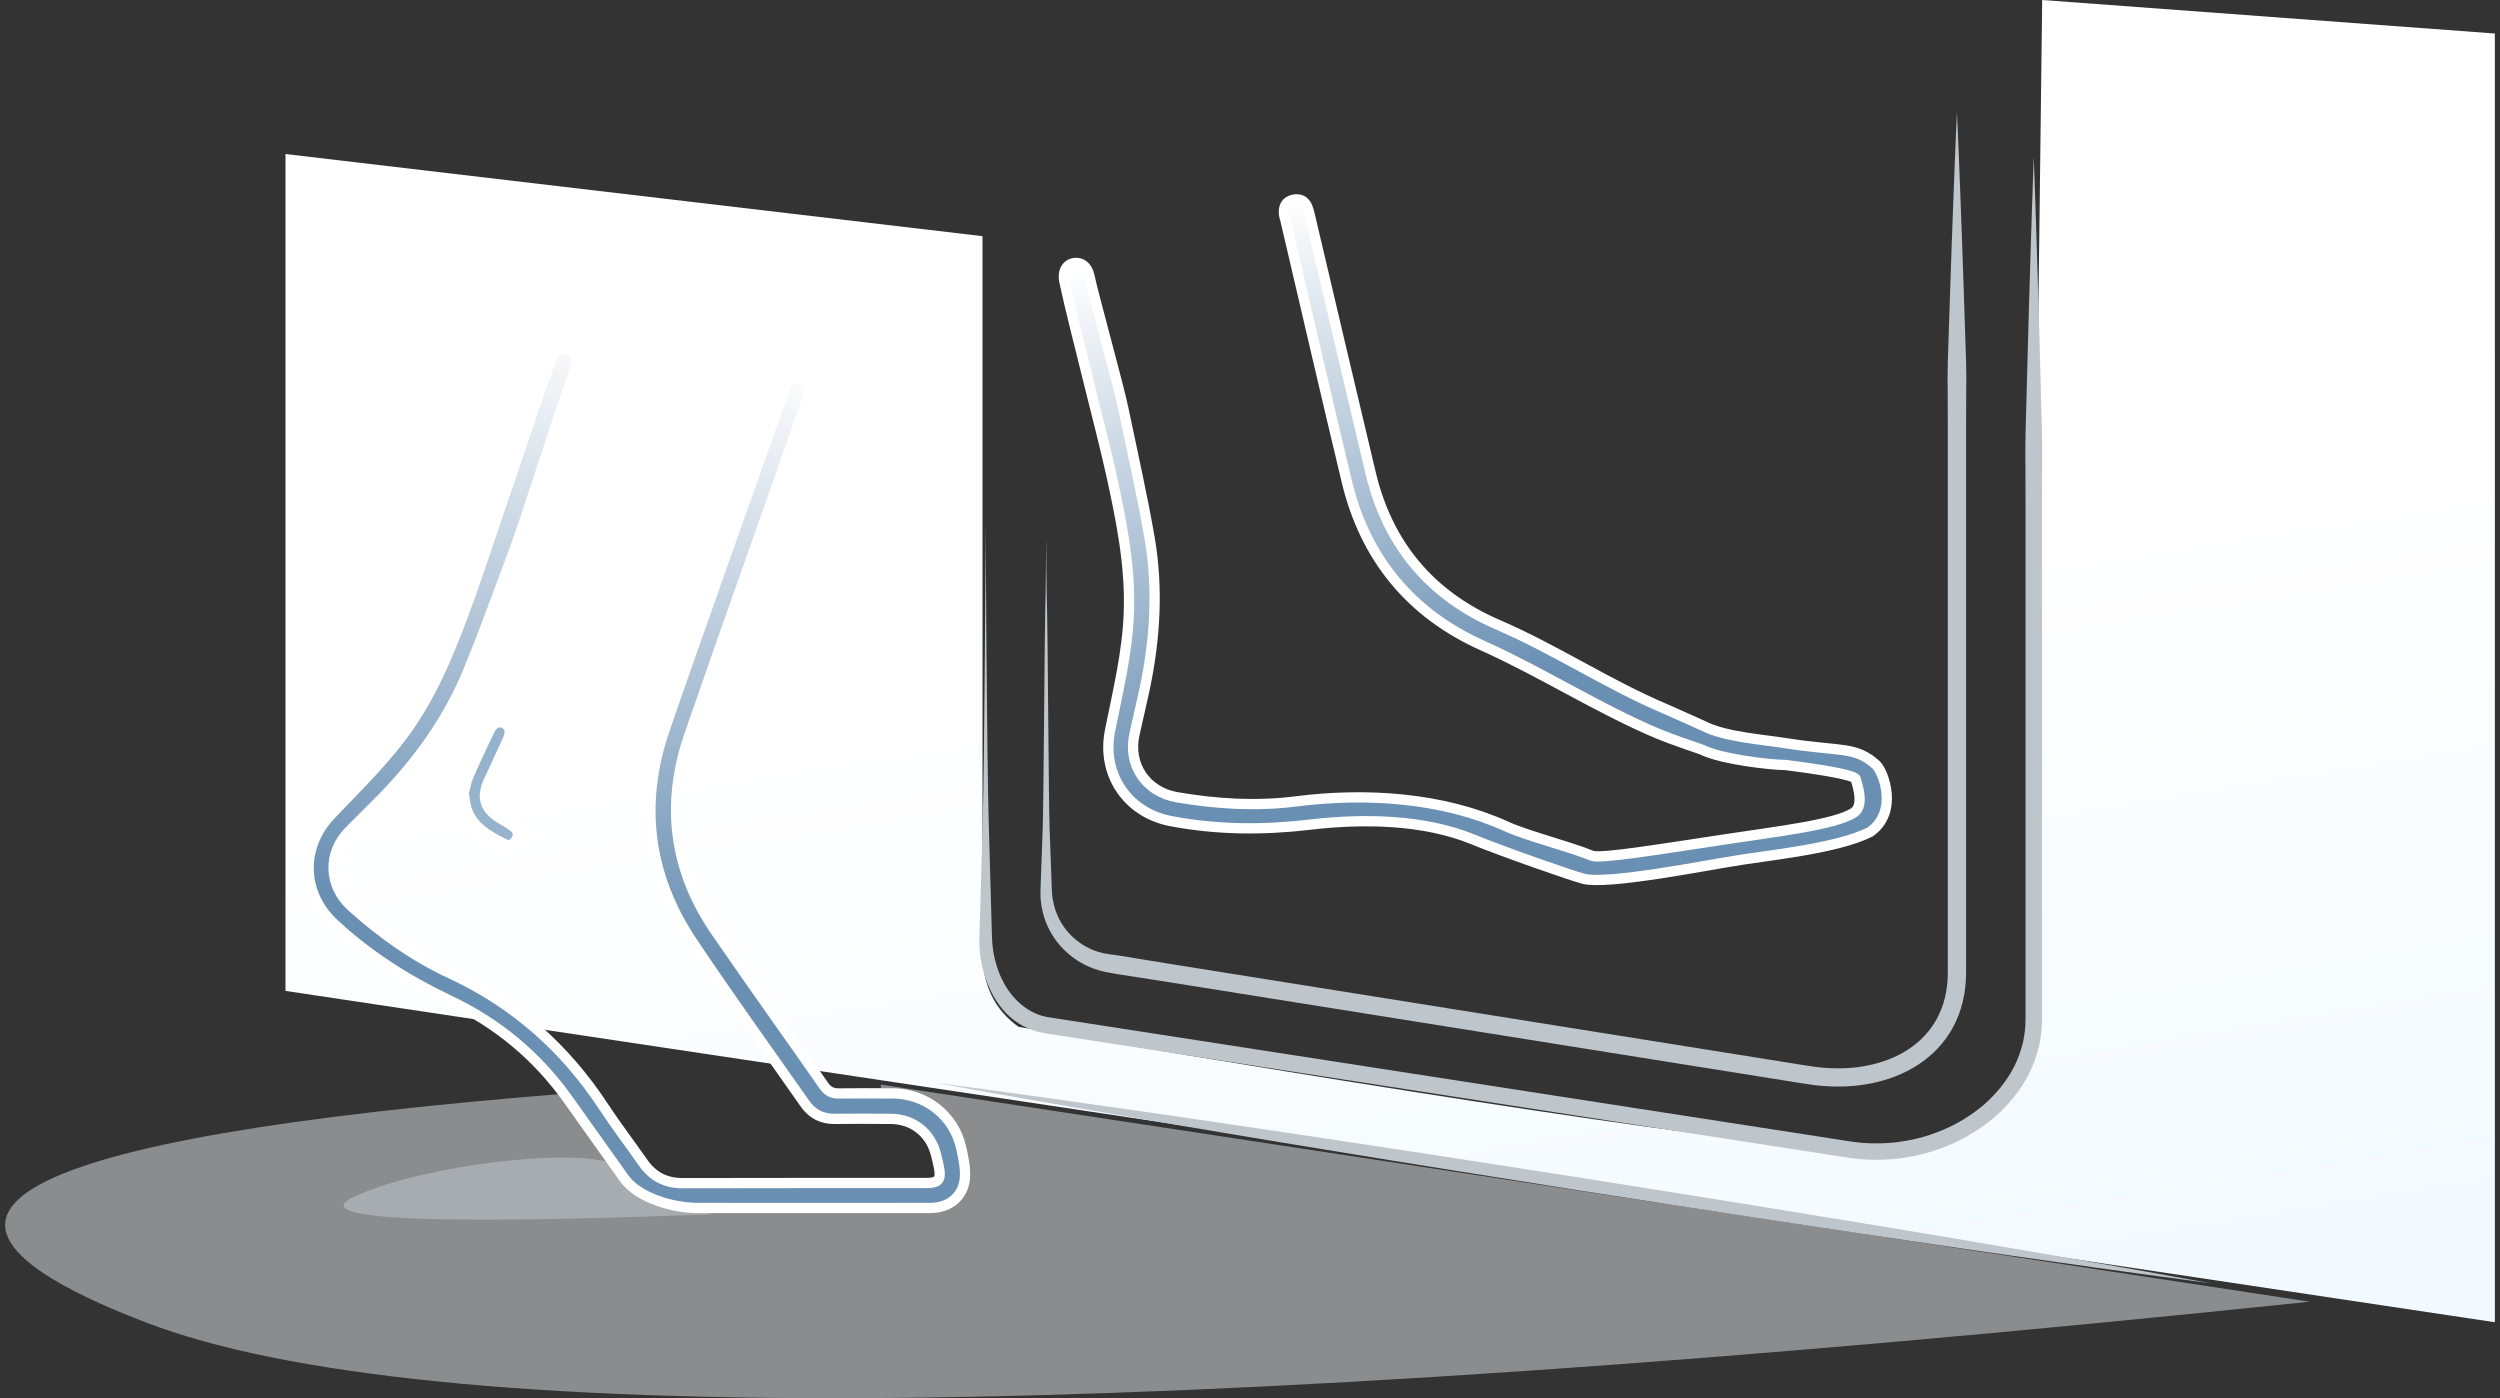
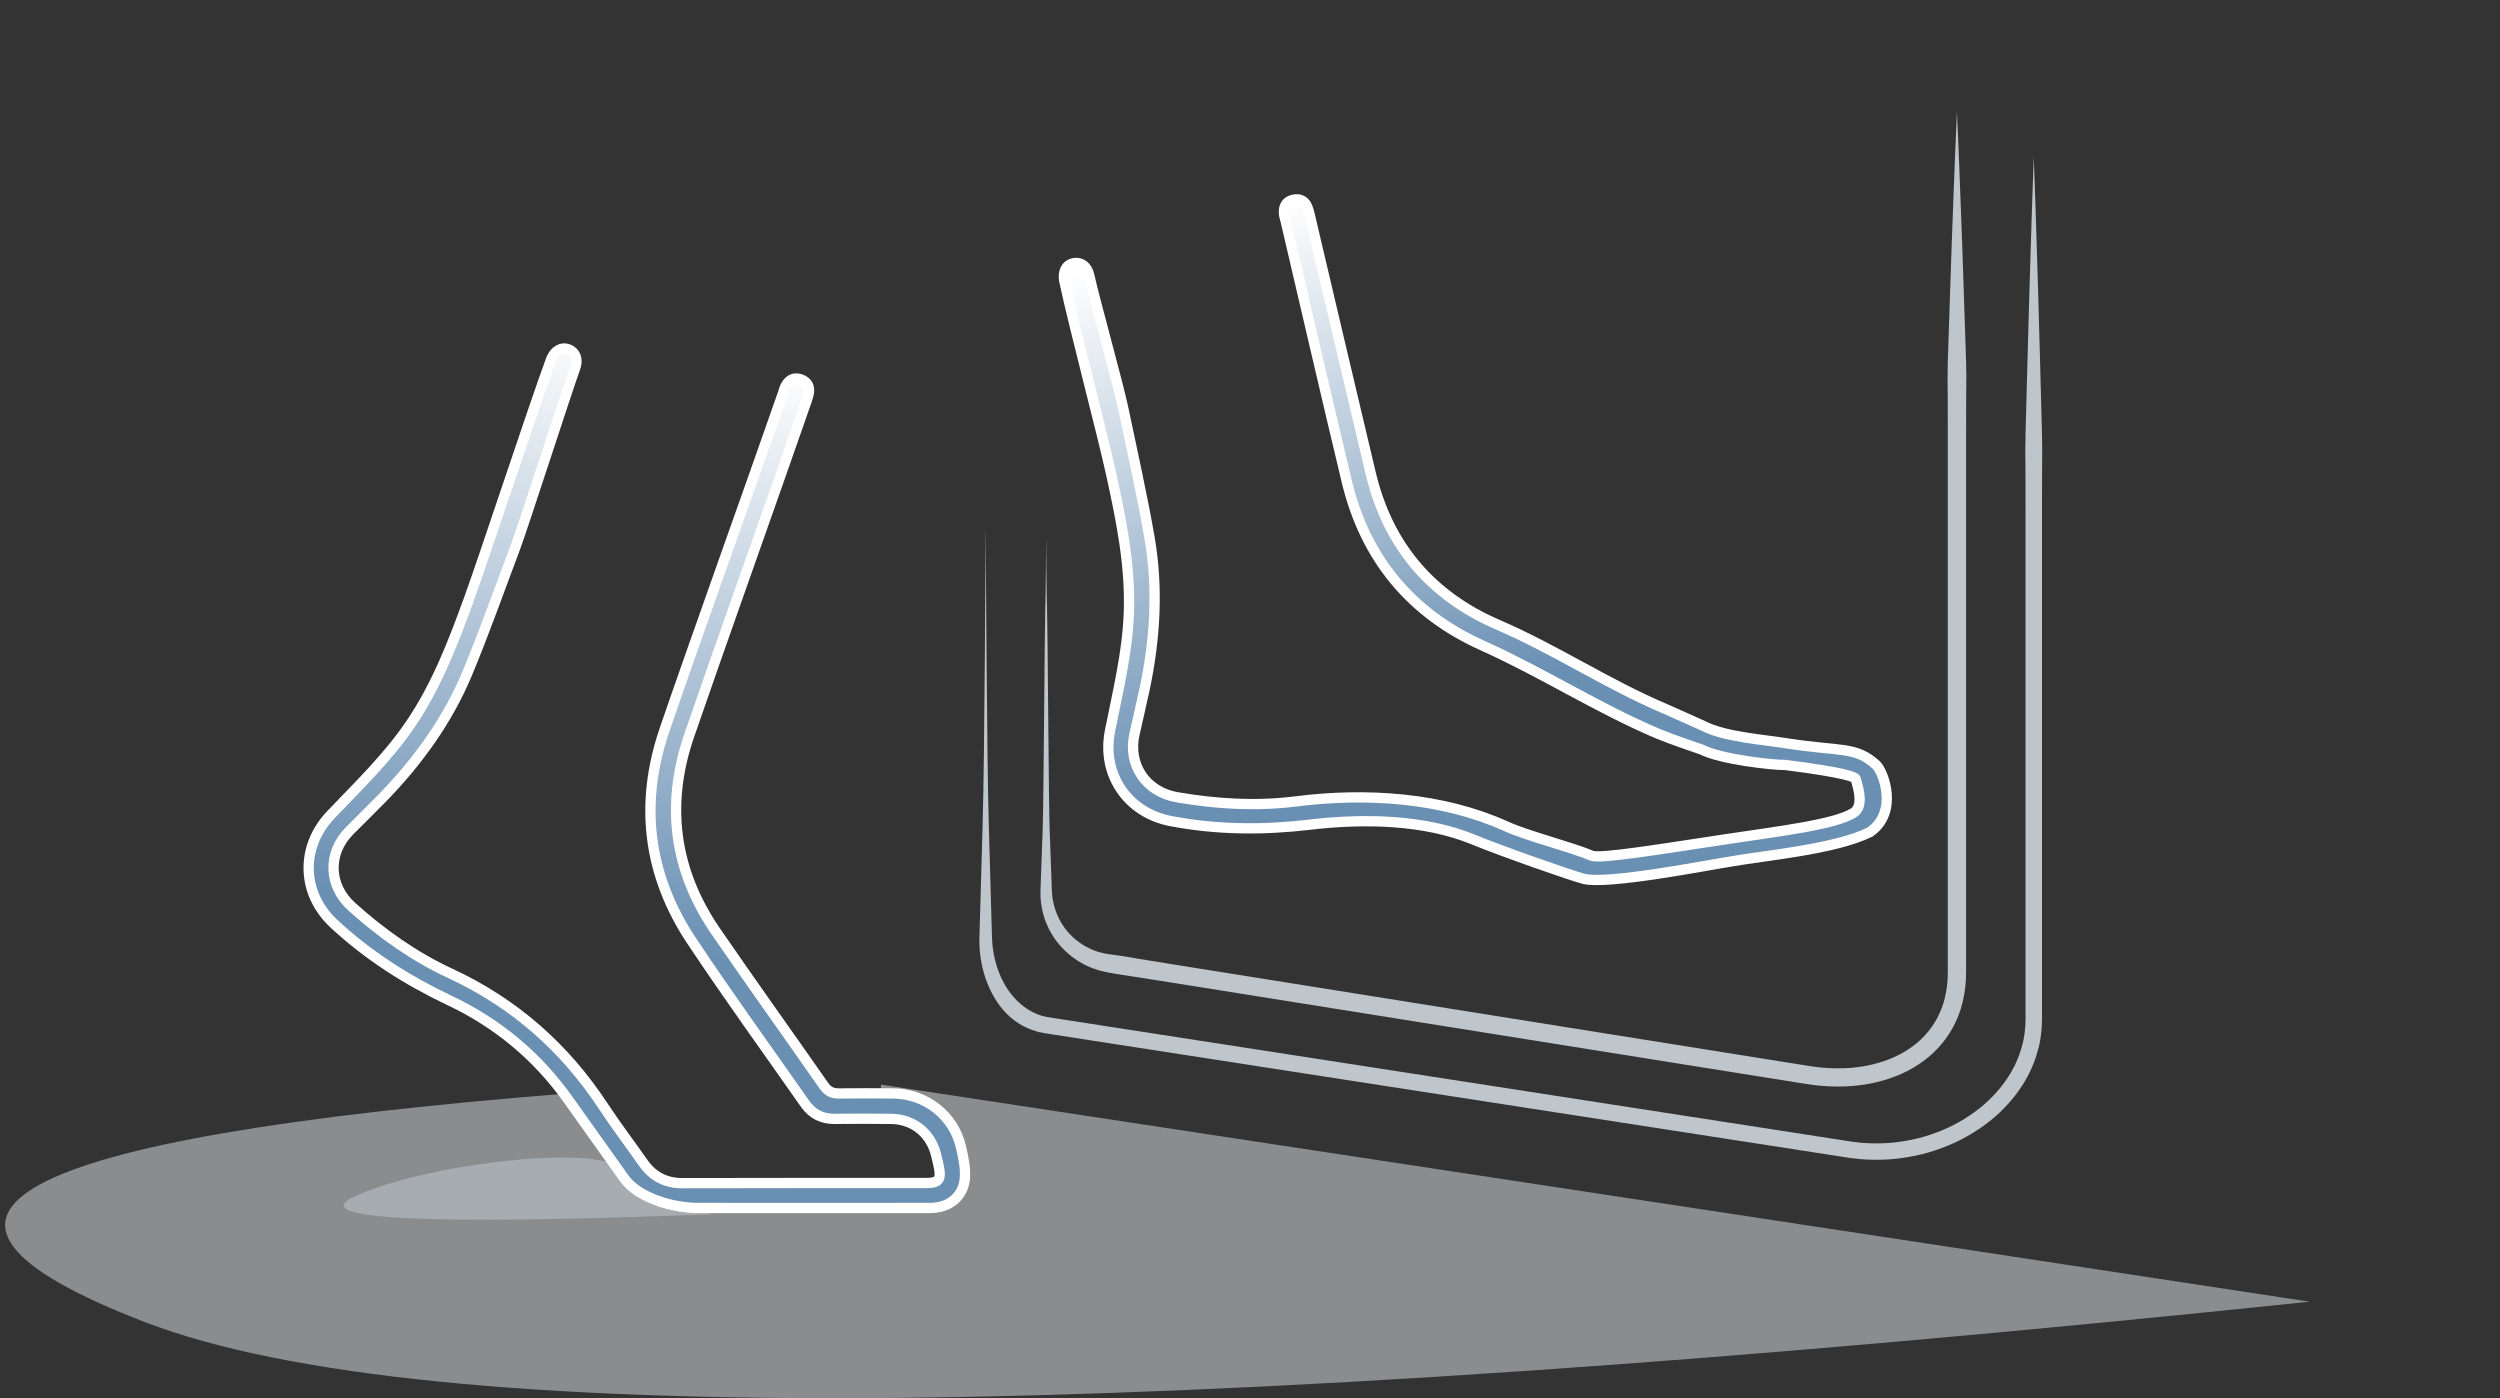
<svg xmlns="http://www.w3.org/2000/svg" xmlns:xlink="http://www.w3.org/1999/xlink" width="295px" height="165px" viewBox="0 0 295 165" version="1.1">
  <rect x="0" y="0" width="295" height="165" fill="#333333" stroke="none" />
  <title>icon</title>
  <desc>Created with Sketch.</desc>
  <defs>
    <linearGradient x1="45.518%" y1="50%" x2="59.72%" y2="102.9%" id="linearGradient-1">
      <stop stop-color="#FFFFFF" offset="0%" />
      <stop stop-color="#F3FAFF" offset="100%" />
    </linearGradient>
    <linearGradient x1="60.147%" y1="0%" x2="50%" y2="69.963%" id="linearGradient-2">
      <stop stop-color="#FFFFFF" offset="0%" />
      <stop stop-color="#698FB3" offset="100%" />
    </linearGradient>
    <linearGradient x1="43.451%" y1="-0.874%" x2="50%" y2="69.909%" id="linearGradient-3">
      <stop stop-color="#FFFFFF" offset="0%" />
      <stop stop-color="#698FB3" offset="100%" />
    </linearGradient>
-     <polygon id="path-4" points="0.062 0.113 151.042 0.113 151.042 23.851 0.062 23.851" />
  </defs>
  <g id="Page-1" stroke="none" stroke-width="1" fill="none" fill-rule="evenodd">
    <g id="Kohler-step-1" transform="translate(-571, -132)">
      <g id="icon" transform="translate(571, 132)">
-         <path d="M294.393,3.956 L240.979,1.42108547e-14 L239.46,123.591 C236.831,131.669 230.559,135.708 220.644,135.708 C210.729,135.708 177.242,130.861 120.184,121.168 C117.352,119.148 115.936,116.22 115.936,112.383 C115.936,108.546 115.936,80.375 115.936,27.869 L33.687,18.175 L33.687,116.927 L294.395,156.023 L294.393,3.956 Z" id="Path-5" fill="url(#linearGradient-1)" />
        <path d="M272.541,153.6 C135.362,167.925 50.23,168.733 17.148,156.023 C-15.935,143.314 0.606,134.321 66.772,129.044 L77.695,141.161 C99.041,142.473 110.625,141.665 112.446,138.737 C114.267,135.809 111.434,132.881 103.948,129.953 L103.948,127.984 L272.541,153.6 Z" id="Path-3" fill="#EDF2F5" opacity="0.467" />
        <path d="M73.295,138.131 C71.777,134.951 50.835,137.07 41.882,141.16 C35.914,143.887 49.976,144.594 84.069,143.281 C77.898,141.968 74.306,140.252 73.295,138.131 Z" id="Path-4" fill="#DAE6EE" opacity="0.36" />
        <g id="Group-16" transform="translate(36.42, 10.905)">
          <path d="M45.904,131.635 C43.013,131.627 38.9,130.485 37.216,128.111 C35.019,125.013 32.813,121.921 30.608,118.827 C26.974,113.726 22.304,109.839 16.641,107.155 C11.642,104.786 7.03,101.857 2.977,98.086 C-0.854,94.522 -0.997,89.037 2.604,85.252 C5.865,81.824 9.289,78.547 11.978,74.606 C15.12,70 17.072,64.866 18.955,59.686 C20.712,54.851 26.687,36.699 28.476,31.875 C28.526,31.742 28.564,31.603 28.618,31.471 C29.029,30.482 29.819,30.015 30.608,30.292 C31.478,30.597 31.834,31.479 31.456,32.51 C30.474,35.194 25.324,51.213 24.315,53.887 C22.473,58.767 20.738,63.691 18.734,68.504 C16.413,74.083 12.907,78.926 8.694,83.257 C7.418,84.569 6.098,85.839 4.812,87.141 C2.213,89.771 2.325,93.601 5.087,96.082 C8.602,99.24 12.433,101.974 16.725,103.963 C24.272,107.46 30.216,112.716 34.762,119.623 C36.258,121.897 37.909,124.069 39.472,126.299 C40.606,127.917 42.116,128.715 44.127,128.709 C53.729,128.681 63.332,128.694 72.934,128.689 C74.314,128.688 74.648,128.274 74.387,126.898 C74.287,126.372 74.158,125.851 74.028,125.332 C73.392,122.798 71.35,121.156 68.732,121.123 C66.503,121.094 64.273,121.104 62.043,121.121 C60.556,121.132 59.407,120.529 58.566,119.326 C54.092,112.924 49.503,106.597 45.18,100.095 C40.043,92.368 38.995,83.984 42.003,75.191 C45.414,65.221 52.522,45.409 55.984,35.457 C56.078,35.187 56.139,34.899 56.274,34.651 C56.654,33.949 57.22,33.567 58.044,33.844 C58.848,34.114 59.177,34.721 59.01,35.527 C58.887,36.117 58.658,36.686 58.46,37.259 C55.142,46.846 48.197,66.297 44.903,75.891 C42.086,84.095 43.12,91.832 48.031,98.983 C52.229,105.096 56.555,111.123 60.796,117.208 C61.264,117.879 61.792,118.136 62.586,118.124 C64.707,118.092 66.83,118.106 68.951,118.118 C72.815,118.14 76.142,120.742 76.983,124.486 C77.261,125.724 77.56,127.039 77.418,128.269 C77.174,130.387 75.496,131.632 73.349,131.635 C68.386,131.641 63.423,131.636 58.46,131.637 C53.676,131.638 50.687,131.647 45.904,131.635 Z" id="Fill-1" stroke="#FFFFFF" stroke-width="1.212" fill="url(#linearGradient-2)" />
-           <path d="M18.576,80.553 C19.352,78.749 20.203,76.977 21.043,75.202 C21.539,74.155 22.354,73.776 23.187,74.16 C24.003,74.536 24.259,75.444 23.801,76.449 C23.047,78.107 22.267,79.753 21.512,81.411 C20.716,83.159 21.068,84.322 22.676,85.336 C23.252,85.699 23.868,86.013 24.393,86.438 C24.974,86.907 25.175,87.557 24.801,88.261 C24.438,88.946 23.761,89.343 23.094,89.015 C21.06,88.012 19.038,86.926 18.319,84.524 C18.158,83.983 18.113,83.408 17.988,82.7 C18.16,82.051 18.272,81.261 18.576,80.553 Z" id="Fill-3" stroke="#FFFFFF" stroke-width="1.819" fill="#96B3CD" />
          <path d="M158.836,97.387 C155.887,97.169 143.9,96.797 141.303,95.471 C140.072,94.843 132.72,90.201 129.614,87.999 C124.492,84.368 117.501,82.652 111.268,81.969 C105.765,81.366 100.441,80.108 95.366,77.871 C90.568,75.756 88.614,70.621 90.756,65.867 C92.696,61.562 94.84,57.346 96.07,52.744 C97.507,47.364 97.646,41.876 97.704,36.365 C97.759,31.223 97.348,18.466 97.436,13.324 C97.439,13.182 97.429,13.038 97.436,12.896 C97.496,11.827 98.086,11.127 98.923,11.131 C99.844,11.135 100.473,11.851 100.459,12.95 C100.422,15.806 100.903,26.278 100.838,29.134 C100.72,34.347 100.715,39.566 100.422,44.768 C100.081,50.799 98.38,56.521 95.841,61.991 C95.072,63.648 94.248,65.279 93.466,66.93 C91.886,70.264 93.263,73.846 96.691,75.287 C101.056,77.121 105.578,78.45 110.288,78.926 C118.57,79.761 127.217,82.354 133.797,87.393 C135.963,89.051 140.616,91.425 142.831,93.021 C143.681,93.634 151.131,94.101 158.527,94.674 C165.106,95.184 171.595,95.898 174.07,95.038 C175.367,94.588 175.313,92.546 175.206,91.168 L175.201,91.153 C175.13,90.969 174.301,90.228 167.527,87.735 C165.827,87.343 160.169,85.326 158.315,83.751 C158.315,83.751 154.981,81.69 153.789,80.828 C147.444,76.243 142.092,70.693 135.856,65.964 C128.445,60.344 124.675,52.766 124.597,43.475 C124.508,32.941 124.515,22.405 124.48,11.87 C124.479,11.584 124.441,11.293 124.486,11.014 C124.613,10.226 125.019,9.681 125.889,9.673 C126.737,9.665 127.249,10.13 127.358,10.946 C127.438,11.544 127.411,12.157 127.414,12.763 C127.464,22.905 127.491,33.047 127.565,43.188 C127.628,51.86 131.171,58.831 138.177,63.981 C144.167,68.383 149.171,73.736 155.19,78.098 C155.855,78.579 159.157,81.098 159.157,81.098 C161.274,82.887 165.615,84.215 168.106,85.226 C174.305,87.722 176.03,87.384 177.951,90.142 C178.624,91.22 179.238,96.172 175.439,97.686 C170.979,98.753 162.531,97.569 158.836,97.387 Z" id="Fill-5" stroke="#FFFFFF" stroke-width="1.212" fill="url(#linearGradient-3)" transform="translate(134.173, 53.899) rotate(-13) translate(-134.173, -53.899) " />
          <path d="M194.617,4.98 C194.687,6.732 194.803,9.301 194.919,12.572 C195.042,15.842 195.192,19.812 195.335,24.367 C195.41,26.644 195.49,29.068 195.574,31.622 C195.619,32.9 195.612,34.21 195.592,35.551 C195.577,36.892 195.579,38.264 195.579,39.666 L195.579,77.972 L195.579,99.577 L195.579,102.342 L195.579,103.727 L195.577,103.931 L195.572,104.105 L195.563,104.451 C195.558,104.57 195.56,104.676 195.549,104.805 L195.517,105.19 C195.496,105.447 195.475,105.706 195.433,105.95 C195.392,106.198 195.37,106.447 195.312,106.693 C195.259,106.939 195.213,107.186 195.151,107.431 L194.946,108.162 C194.639,109.129 194.214,110.067 193.671,110.936 C192.591,112.682 191.038,114.118 189.28,115.127 C187.521,116.143 185.576,116.759 183.614,117.069 C181.647,117.379 179.656,117.369 177.706,117.144 C176.714,117.014 175.819,116.857 174.887,116.712 C173.963,116.564 173.039,116.417 172.116,116.269 C168.425,115.68 164.748,115.092 161.1,114.51 C153.803,113.344 146.623,112.197 139.674,111.087 C125.777,108.867 112.806,106.795 101.688,105.019 C100.298,104.798 98.938,104.575 97.606,104.377 C96.939,104.281 96.281,104.181 95.632,104.076 C95.307,104.023 94.985,103.968 94.666,103.907 C94.506,103.878 94.347,103.848 94.188,103.818 C94.211,103.822 94.09,103.8 94.081,103.797 L94.022,103.783 L93.905,103.754 L93.671,103.698 L93.437,103.642 C93.397,103.631 93.362,103.625 93.318,103.612 L93.183,103.569 C93.004,103.51 92.826,103.452 92.649,103.393 C92.466,103.338 92.31,103.264 92.148,103.194 C91.988,103.123 91.828,103.053 91.668,102.983 C91.052,102.659 90.46,102.309 89.94,101.88 C88.891,101.041 88.041,100.027 87.461,98.921 C86.875,97.818 86.531,96.645 86.41,95.501 C86.396,95.358 86.381,95.215 86.366,95.074 C86.364,94.931 86.362,94.79 86.359,94.648 C86.358,94.508 86.356,94.368 86.354,94.229 C86.358,94.099 86.362,93.97 86.367,93.842 C86.385,93.33 86.403,92.827 86.421,92.334 C86.493,90.364 86.56,88.553 86.619,86.918 C86.733,83.648 86.85,62.904 86.918,61.152 C86.989,59.4 87.027,52.408 87.027,52.408 C87.027,52.408 87.066,59.4 87.137,61.152 C87.205,62.904 87.321,83.648 87.435,86.918 C87.495,88.553 87.562,90.364 87.634,92.334 C87.652,92.827 87.67,93.33 87.688,93.842 C87.692,93.97 87.697,94.099 87.701,94.229 C87.711,94.348 87.721,94.467 87.731,94.588 C87.74,94.707 87.75,94.828 87.759,94.949 C87.78,95.068 87.801,95.188 87.822,95.309 C87.988,96.271 88.343,97.23 88.887,98.108 C89.424,98.991 90.179,99.769 91.065,100.387 C91.504,100.705 91.998,100.949 92.5,101.176 C92.63,101.223 92.76,101.269 92.891,101.316 C93.021,101.363 93.154,101.417 93.278,101.442 C93.403,101.476 93.529,101.509 93.655,101.542 L93.749,101.568 C93.782,101.577 93.826,101.583 93.864,101.59 L94.101,101.631 L94.339,101.672 L94.457,101.692 L94.517,101.702 C94.547,101.708 94.466,101.692 94.529,101.702 C94.689,101.724 94.85,101.745 95.011,101.766 C95.333,101.808 95.656,101.857 95.981,101.906 C96.631,102.01 97.287,102.119 97.951,102.236 C99.278,102.462 100.64,102.674 102.03,102.897 C113.148,104.673 126.118,106.745 140.016,108.965 C146.965,110.075 154.145,111.222 161.441,112.388 C165.089,112.971 168.767,113.558 172.458,114.148 C173.381,114.295 174.305,114.443 175.229,114.59 C176.147,114.734 177.099,114.898 177.966,115.01 C179.738,115.215 181.535,115.222 183.279,114.946 C185.019,114.671 186.709,114.129 188.196,113.269 C189.684,112.413 190.953,111.231 191.837,109.804 C192.281,109.092 192.631,108.323 192.887,107.519 L193.057,106.908 C193.11,106.703 193.147,106.494 193.193,106.287 C193.243,106.081 193.26,105.867 193.295,105.658 C193.333,105.445 193.347,105.241 193.364,105.037 L193.392,104.73 C193.402,104.628 193.401,104.503 193.405,104.39 L193.415,104.043 L193.42,103.87 C193.421,103.814 193.421,103.85 193.421,103.814 L193.421,103.727 L193.421,102.342 L193.421,99.577 L193.421,77.972 L193.421,39.666 C193.421,38.264 193.423,36.892 193.408,35.551 C193.388,34.21 193.381,32.9 193.425,31.622 C193.51,29.068 193.589,26.644 193.665,24.367 C193.808,19.812 193.958,15.842 194.081,12.572 C194.197,9.301 194.313,6.732 194.383,4.98 C194.459,3.229 194.5,2.294 194.5,2.294 C194.5,2.294 194.541,3.229 194.617,4.98 Z" id="Fill-9" fill="#BEC5CB" />
          <path d="M203.666,10.541 C203.729,12.486 203.838,15.338 203.941,18.968 C204.052,22.598 204.187,27.006 204.316,32.062 C204.383,34.59 204.455,37.28 204.531,40.116 C204.571,41.534 204.564,42.988 204.546,44.477 C204.533,45.966 204.535,47.489 204.535,49.045 L204.535,91.567 L204.535,103.413 C204.535,105.426 204.534,107.45 204.534,109.485 L204.508,110.244 C204.508,110.364 204.486,110.516 204.474,110.653 L204.431,111.074 C204.41,111.36 204.351,111.62 204.308,111.891 C204.283,112.025 204.264,112.16 204.235,112.294 L204.139,112.692 C203.883,113.753 203.503,114.785 203.017,115.763 C202.033,117.715 200.634,119.435 199,120.867 C198.177,121.577 197.295,122.216 196.37,122.784 C195.446,123.354 194.476,123.85 193.471,124.262 C192.468,124.675 191.436,125.025 190.381,125.288 C189.326,125.547 188.252,125.733 187.169,125.846 C186.086,125.952 184.994,125.972 183.906,125.925 L183.091,125.872 C182.82,125.848 182.549,125.813 182.279,125.783 C182.138,125.765 182.019,125.757 181.861,125.731 L181.475,125.672 L180.703,125.552 C147.767,120.451 114.831,115.35 90.128,111.523 C89.356,111.404 88.592,111.286 87.837,111.168 C87.454,111.108 87.074,111.048 86.696,110.988 C86.5,110.951 86.258,110.896 86.052,110.843 C85.848,110.781 85.641,110.729 85.443,110.653 C83.825,110.11 82.471,109.021 81.55,107.762 C81.077,107.136 80.694,106.472 80.38,105.795 C80.066,105.118 79.816,104.43 79.631,103.738 C79.258,102.36 79.106,100.96 79.154,99.64 C79.298,94.583 79.423,90.176 79.526,86.546 C79.76,79.286 79.893,50.904 79.893,50.904 C79.893,50.904 80.027,79.286 80.261,86.546 C80.364,90.176 80.489,94.583 80.632,99.64 C80.653,100.846 80.856,102.061 81.248,103.259 C81.643,104.448 82.231,105.612 83.051,106.589 C83.461,107.078 83.921,107.521 84.432,107.898 C84.937,108.282 85.499,108.591 86.104,108.817 C86.253,108.88 86.412,108.917 86.567,108.968 C86.724,109.008 86.85,109.041 87.024,109.078 L87.303,109.127 L87.57,109.17 C87.758,109.199 87.947,109.228 88.135,109.258 C88.891,109.375 89.655,109.493 90.427,109.613 C115.129,113.439 148.066,118.54 181.002,123.641 L181.774,123.761 L182.16,123.821 C182.259,123.837 182.4,123.849 182.518,123.864 C182.765,123.891 183.011,123.923 183.258,123.945 L184.002,123.994 C184.994,124.036 185.989,124.018 186.977,123.922 C187.965,123.818 188.944,123.648 189.907,123.412 C190.869,123.173 191.809,122.854 192.722,122.478 C193.636,122.103 194.517,121.653 195.353,121.137 C196.189,120.623 196.984,120.047 197.722,119.411 C199.186,118.127 200.42,116.601 201.279,114.9 C201.702,114.047 202.03,113.154 202.251,112.239 L202.334,111.896 C202.359,111.781 202.375,111.664 202.396,111.549 C202.432,111.319 202.487,111.082 202.501,110.861 L202.536,110.526 C202.546,110.41 202.566,110.311 202.566,110.178 L202.593,109.419 C202.593,107.406 202.593,105.404 202.593,103.413 L202.593,91.567 L202.593,49.045 C202.593,47.489 202.595,45.966 202.582,44.477 C202.563,42.988 202.557,41.534 202.597,40.116 C202.673,37.28 202.745,34.59 202.812,32.062 C202.941,27.006 203.076,22.598 203.187,18.968 C203.29,15.338 203.399,12.486 203.462,10.541 C203.529,8.596 203.564,7.559 203.564,7.559 C203.564,7.559 203.599,8.596 203.666,10.541 Z" id="Fill-11" fill="#BEC5CB" />
          <g id="Group-15" transform="translate(73.655, 116.709)">
            <mask id="mask-5" fill="white">
              <use xlink:href="#path-4" />
            </mask>
            <g id="Clip-14" />
            <path d="M0.062,0.113 C0.062,0.113 2.429,0.431 6.573,0.987 C8.643,1.273 11.157,1.622 14.04,2.021 C16.922,2.431 20.173,2.894 23.72,3.398 C27.266,3.908 31.107,4.461 35.167,5.067 C39.227,5.668 43.51,6.294 47.936,6.972 C52.363,7.648 56.94,8.325 61.585,9.052 C66.231,9.774 70.95,10.507 75.669,11.24 C80.386,11.99 85.103,12.74 89.746,13.479 C94.391,14.209 98.954,14.972 103.375,15.686 C107.795,16.4 112.064,17.116 116.112,17.791 C120.162,18.461 123.988,19.112 127.519,19.716 C131.051,20.313 134.286,20.876 137.154,21.376 C140.02,21.881 142.52,22.321 144.578,22.683 C148.691,23.427 151.042,23.851 151.042,23.851 C151.042,23.851 148.674,23.534 144.531,22.979 C142.461,22.692 139.947,22.344 137.063,21.945 C134.181,21.541 130.928,21.084 127.383,20.569 C123.837,20.06 119.996,19.506 115.936,18.9 C111.876,18.3 107.593,17.672 103.167,16.995 C98.741,16.318 94.163,15.643 89.519,14.913 C84.873,14.191 80.154,13.458 75.434,12.725 C70.717,11.974 66.001,11.224 61.357,10.485 C56.714,9.752 52.15,8.992 47.729,8.277 C43.309,7.563 39.041,6.845 34.992,6.171 C30.942,5.502 27.116,4.85 23.585,4.247 C20.055,3.639 16.819,3.081 13.95,2.587 C11.083,2.082 8.584,1.643 6.526,1.28 C2.412,0.538 0.062,0.113 0.062,0.113" id="Fill-13" fill="#BEC5CB" mask="url(#mask-5)" />
          </g>
        </g>
      </g>
    </g>
  </g>
</svg>